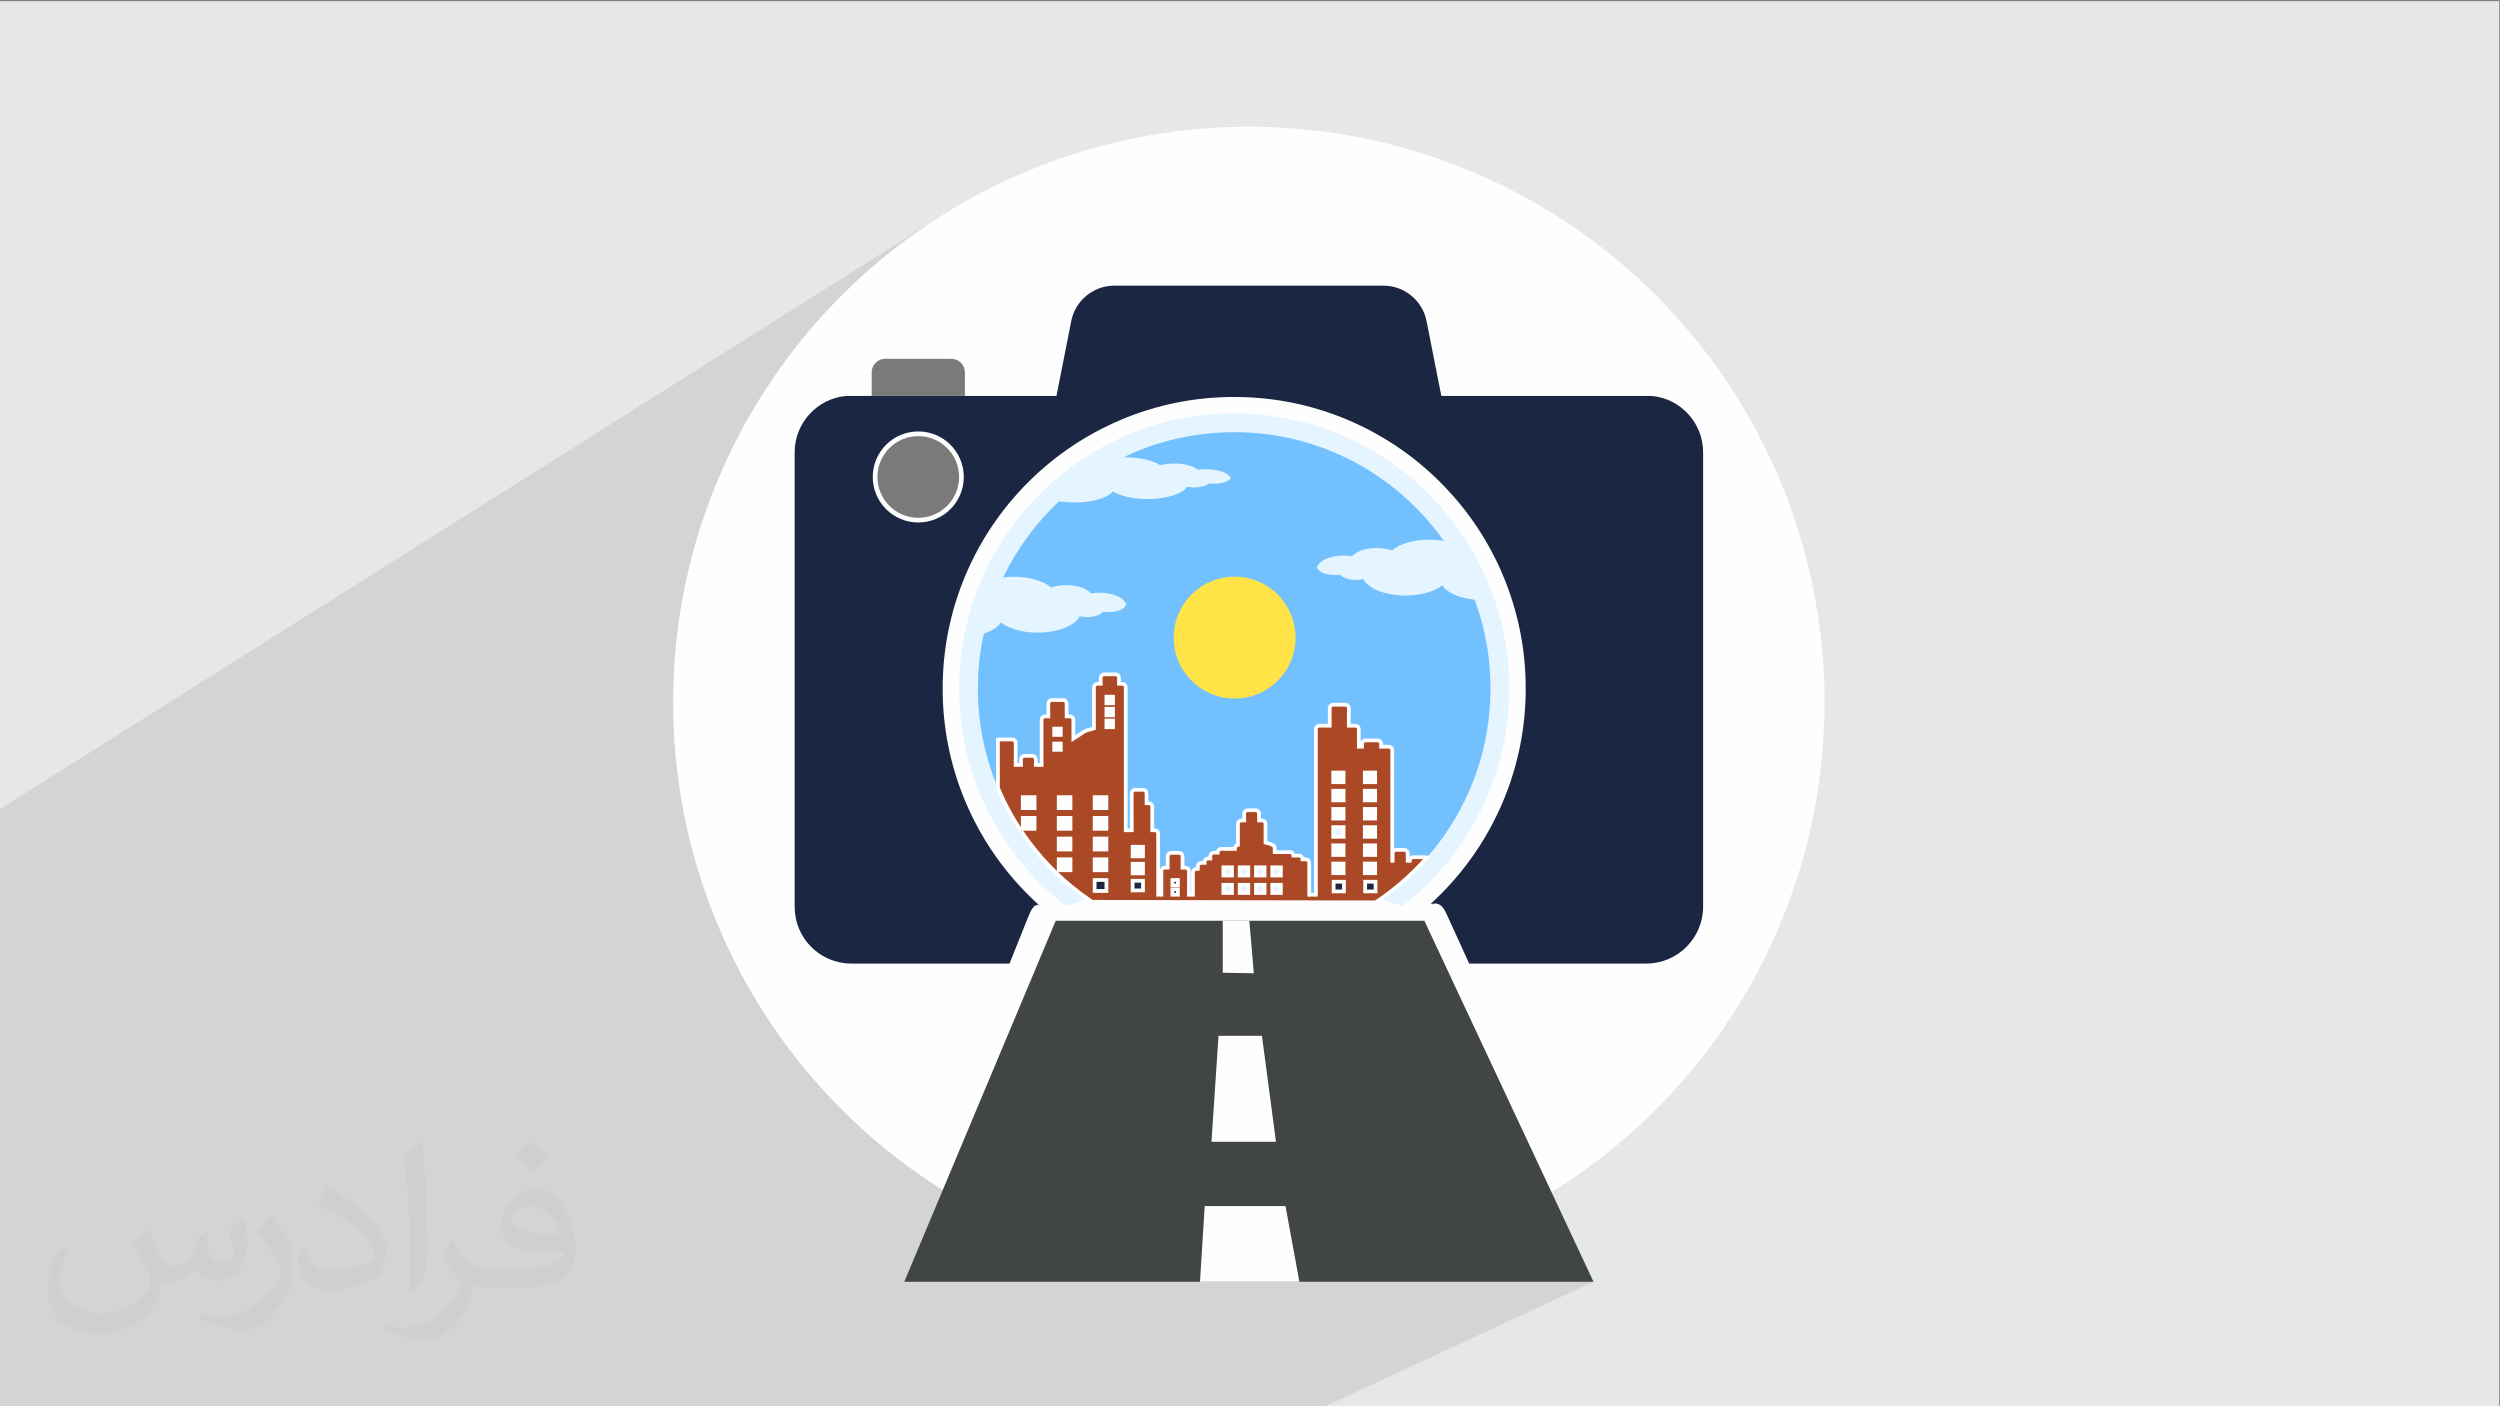
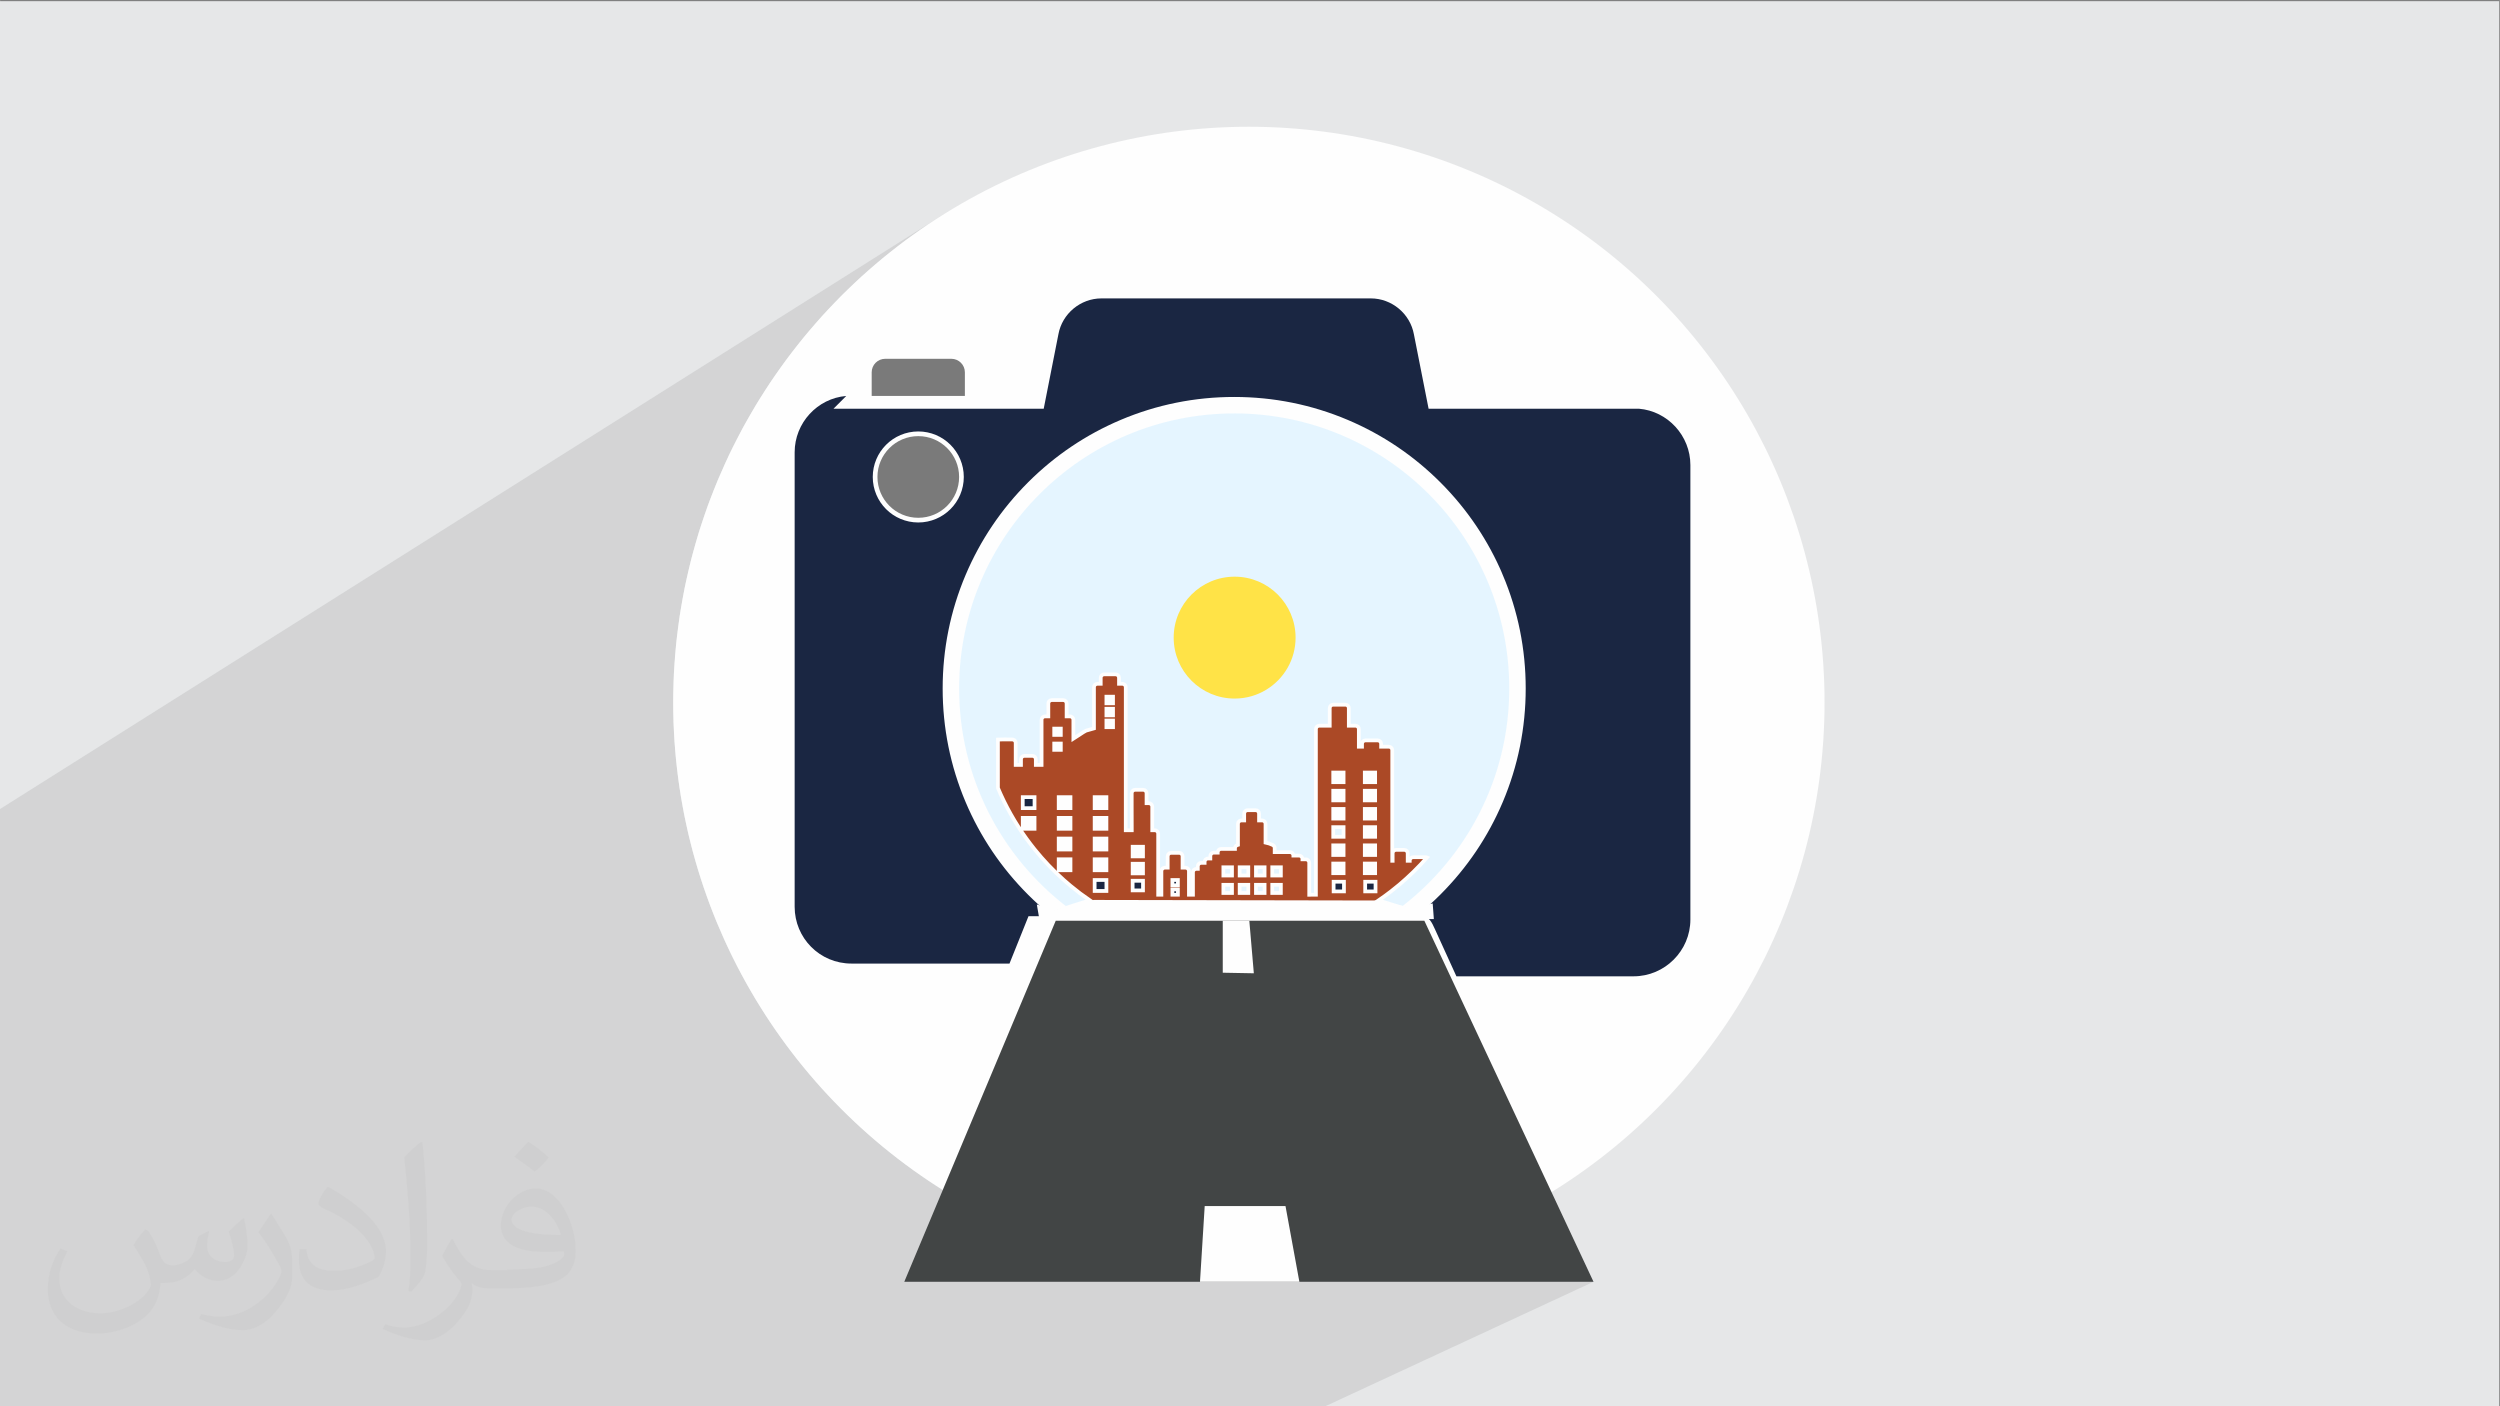
<svg xmlns="http://www.w3.org/2000/svg" xml:space="preserve" width="3.703in" height="2.083in" version="1.1" style="shape-rendering:geometricPrecision; text-rendering:geometricPrecision; image-rendering:optimizeQuality; fill-rule:evenodd; clip-rule:evenodd" viewBox="0 0 3703.33 2083.33">
  <rect x="0" y="0" width="3703.33" height="2083.33" fill="#808080" stroke="none" />
  <defs>
    <style type="text/css">
   
    .str2 {stroke:#FEFEFE;stroke-width:6.94;stroke-miterlimit:2.613}
    .str0 {stroke:#1A2642;stroke-width:3;stroke-miterlimit:10}
    .str1 {stroke:#FEFEFE;stroke-width:5.56;stroke-miterlimit:10}
    .fil15 {fill:#FEFEFE}
    .fil4 {fill:#1A2642}
    .fil5 {fill:#424545}
    .fil14 {fill:#7A7A7A}
    .fil0 {fill:#E6E7E8}
    .fil3 {fill:#FEFEFE}
    .fil13 {fill:#FEFEFE;fill-rule:nonzero}
    .fil6 {fill:#F16138;fill-rule:nonzero}
    .fil11 {fill:#5E3F5E;fill-rule:nonzero}
    .fil9 {fill:#73C0FF;fill-rule:nonzero}
    .fil12 {fill:#AB4926;fill-rule:nonzero}
    .fil8 {fill:#E5F5FF;fill-rule:nonzero}
    .fil7 {fill:#FEFEFE;fill-rule:nonzero}
    .fil10 {fill:#FFE347;fill-rule:nonzero}
    .fil2 {fill:#373435;fill-opacity:0.031}
    .fil1 {fill:#373435;fill-opacity:0.102}
   
  </style>
  </defs>
  <g id="Layer_x0020_1">
    <polygon class="fil0" points="-2.17,1.74 3702.16,1.74 3702.16,2084.93 -2.17,2084.93 " />
    <polygon class="fil1" points="767.34,2084.93 -2.17,2084.93 -2.17,1199.82 1407.78,311.25 1373.17,333.43 1339.74,357.21 1307.52,382.53 1276.57,409.33 1246.96,437.57 1218.72,467.19 1191.91,498.13 1166.6,530.35 1142.82,563.78 1120.64,598.39 1100.1,634.1 1081.27,670.87 1064.19,708.65 1048.92,747.38 1035.52,787 1024.02,827.47 1014.5,868.73 1007,910.73 1001.57,953.41 998.28,996.72 997.17,1040.61 997.64,1069.03 999.02,1097.21 1001.31,1125.15 1004.49,1152.83 1008.55,1180.23 1013.47,1207.34 1019.24,1234.15 1025.83,1260.63 1033.26,1286.79 1041.48,1312.59 1050.49,1338.03 1060.28,1363.09 1070.82,1387.77 1082.12,1412.03 1094.15,1435.87 1106.89,1459.29 1120.33,1482.24 1134.47,1504.74 1149.28,1526.76 1164.74,1548.28 1180.85,1569.3 1197.6,1589.8 1214.96,1609.76 1232.92,1629.17 1251.46,1648.01 1270.59,1666.28 1290.26,1683.95 1310.48,1701.01 1331.24,1717.45 1352.5,1733.25 1374.27,1748.41 1396.52,1762.89 1339.46,1898.89 1777.58,1898.89 1924.8,1898.89 2360.56,1898.89 1959.64,2084.93 1537.15,2084.93 1394.41,2084.93 969.63,2084.93 " />
    <path class="fil2" d="M219.69 1823.57c7,11 12,21 16,32 3,7 5,19 21,19 5,0 11,-2 17,-5 7,-3 11,-9 14,-17l6 -21 15 -8 1 1c-2,8 -3,15 -3,21 0,18 15,24 27,24 7,0 13,-3 13,-10 0,-8 -4,-23 -8,-35 7,-7 14,-14 22,-20l1 1c3,15 5,30 5,40 0,10 -4,20 -8,27 -7,14 -20,25 -36,25 -12,0 -25,-6 -34,-17l-1 0c-9,11 -22,20 -43,20l-7 0c-1,14 -4,24 -9,33 -13,25 -50,42 -85.02,42 -49,0 -73.02,-28 -73.02,-66 0,-23 8,-45 19,-60l10 4c-7,14 -12,27 -12,40 0,35 29,52 61,52 31,0 68.01,-20 75.01,-42 -3,-25 -12,-36 -26,-59 4,-8 10,-15 17,-23l1 0 0 0 0 0 0 0 4 2 0 0 0.02 -0.01 -0.01 0.01 0 0 0 0 0.02 0zm563.05 -132.01c10,6 20,14 30,23 -6,8 -12,15 -21,21 -10,-8 -20,-15 -30,-22 7,-8 14,-15 21,-22l0 0 0 0 0 0 0 0zm5 96.02c-17,0 -30,11 -30,19 0,17 33,23 73.02,23 -5,-20 -22,-42 -43,-42l0 0 -0.01 0 -0.01 0 0 0zm-37 93.01c22,0 41,-1 55,-4 16,-4 30,-12 30,-18 0,-2 0,-3 -1,-5 -9,1 -19,1 -29,1 -29,0 -52,-7 -60,-23 -2,-4 -4,-10 -4,-15 0,-16 7,-31 19,-42 10,-9 21,-14 33,-14 20,0 37,17 48,42 6,14 11,30 11,51 0,14 -4,25 -12,34 -16,15 -45,21 -90.01,21l-21 0 0 0 -5 0c-11,0 -19,-2 -25,-7l-1 0c0,3 1,5 1,8 0,10 -3,23 -10,33 -20,30 -42,43 -60,43 -19,0 -42,-7 -63,-17l4 -7c7,3 16,5 29,5 34,0 78.01,-33 84.02,-64 -1,-3 -3,-6 -7,-10 -10,-12 -16,-22 -22,-32 5,-10 10,-18 14,-25l2 0c14,29 28,46 57,46l4 0 0 0 21 0 0 0 0 0 0 0 -2 -1 0 0 0 0 0 0 -0.01 0zm-146.01 31c3,-14 3,-29 3,-43l0 -21c0,-39 -5,-96.02 -9,-133.01 7,-8 17,-17 25,-23l2 1c5,47 7,101.01 7,151.02 0,13 -1,26 -2,35 -1,12 -8,21 -22,35l-3 -1 0 0 0 0 -1 -1 0 0 0 0 0 -0.01 0 0zm-151.02 -62.02c1,18 10,33 41,33 20,0 36,-5 55,-14 3,-2 5,-3 5,-5 0,-12 -9,-27 -24,-41 -14,-13 -34,-25 -51,-32 -6,-3 -8,-5 -8,-8 0,-5 7,-17 13,-24l2 0c20,11 43,27 60,44 15,16 25,33 25,51 0,13 -4,26 -11,38 -23,11 -46,20 -70.01,20 -29,0 -48,-13 -48,-45 0,-3 0,-9 1,-16l10 0 0 0 0 0 0 0 0 -1 0 0 0 0 0.01 0 -0.01 0.01 0.01 -0.01zm-52 -52l18 29c7,11 13,22 13,41l0 24c0,19 -12,39 -32,60 -15,14 -29,19 -41,19 -19,0 -40,-6 -65,-17l3 -7c8,2 17,4 28,4 36,0 72.02,-26 88.01,-58 2,-4 3,-7 3,-9 0,-4 -2,-8 -4,-11 -9,-17 -19,-33 -30,-47 6,-9 12,-18 18,-27l2 0 0 0 0 0 0 0 -1 -1 0 0 0 0 -0.01 0 0 0.01 0 -0.01z" />
    <g id="_2701323947232">
      <circle class="fil3" cx="1850" cy="1040.6" r="852.82" />
      <polygon class="fil3" points="1260.45,628.19 2357.8,628.19 2357.8,1338.43 2125.44,1338.43 1542.38,1338.43 1260.45,1338.43 " />
-       <path class="fil4" d="M1995.53 861.52c-18.93,-19.66 -41.37,-35.1 -66.61,-44.9 -23.86,-10.53 -50.52,-16.13 -79.25,-16.13 -28.07,0 -54.69,5.62 -78.55,16.13 -25.24,9.8 -47.73,25.24 -66.61,44.9 -19.66,18.92 -35.09,41.36 -45.58,66.61 -9.84,23.83 -15.47,50.51 -15.47,78.54 0,28.74 5.62,55.42 15.47,79.25 10.48,25.27 25.91,47.69 45.58,66.62 18.89,19.65 41.37,35.08 66.61,44.89 23.86,10.53 50.49,16.13 78.55,16.13 28.72,0 55.39,-5.61 79.25,-16.13 25.24,-9.81 47.68,-25.24 66.61,-44.89 19.63,-18.93 35.09,-41.35 44.87,-66.62 10.52,-23.83 16.17,-50.51 16.17,-79.25 0,-28.03 -5.65,-54.72 -16.17,-78.54 -9.78,-25.24 -25.24,-47.69 -44.87,-66.61zm-631.18 -206.9c31.52,0 57.47,25.95 57.47,57.51 0,32.27 -25.95,57.51 -57.47,57.51 -31.56,0 -57.51,-25.24 -57.51,-57.51 0,-31.56 25.95,-57.51 57.51,-57.51zm485.33 46.27c41.36,0 81.33,8.41 117.08,23.84 37.92,15.46 70.84,37.88 99.62,65.94 28.06,28.77 50.47,61.7 65.91,99.58 15.43,35.76 23.91,75.76 23.91,116.43 0,41.37 -8.47,81.37 -23.91,117.14 -15.43,37.87 -37.83,70.81 -65.91,99.58 -28.78,28.06 -61.71,50.49 -99.62,65.91 -35.76,15.46 -75.73,23.86 -117.08,23.86 -40.71,0 -80.67,-8.4 -116.43,-23.86 -37.89,-15.42 -71.52,-37.85 -99.56,-65.91 -28.09,-28.76 -50.53,-61.7 -65.97,-99.58 -15.46,-35.77 -23.83,-75.76 -23.83,-117.14 0,-40.67 8.36,-80.66 23.83,-116.43 15.43,-37.88 37.87,-70.81 65.97,-99.58 28.04,-28.06 61.68,-50.48 99.56,-65.94 35.75,-15.42 75.73,-23.84 116.43,-23.84zm-596.14 -114.31c-42.78,3.5 -76.45,39.98 -76.45,83.46l0 673.27c0,46.31 37.16,84.15 84.15,84.15l234.12 0 28.16 -70.17c3.87,-9.63 8.5,-18.88 18.88,-18.88l583.06 0c10.39,0 14.57,9.43 18.88,18.88l31.98 70.17 262.46 0c46.27,0 84.15,-37.85 84.15,-84.15l0 -673.27c0,-43.49 -33.68,-79.96 -76.44,-83.46l-311.39 0 -21.74 -110.13c-5.61,-30.81 -32.98,-53.28 -63.86,-53.28l-399.04 0c-30.86,0 -58.19,22.45 -63.79,53.28l-21.74 110.13 -311.39 0 -0 0z" />
+       <path class="fil4" d="M1995.53 861.52c-18.93,-19.66 -41.37,-35.1 -66.61,-44.9 -23.86,-10.53 -50.52,-16.13 -79.25,-16.13 -28.07,0 -54.69,5.62 -78.55,16.13 -25.24,9.8 -47.73,25.24 -66.61,44.9 -19.66,18.92 -35.09,41.36 -45.58,66.61 -9.84,23.83 -15.47,50.51 -15.47,78.54 0,28.74 5.62,55.42 15.47,79.25 10.48,25.27 25.91,47.69 45.58,66.62 18.89,19.65 41.37,35.08 66.61,44.89 23.86,10.53 50.49,16.13 78.55,16.13 28.72,0 55.39,-5.61 79.25,-16.13 25.24,-9.81 47.68,-25.24 66.61,-44.89 19.63,-18.93 35.09,-41.35 44.87,-66.62 10.52,-23.83 16.17,-50.51 16.17,-79.25 0,-28.03 -5.65,-54.72 -16.17,-78.54 -9.78,-25.24 -25.24,-47.69 -44.87,-66.61zm-631.18 -206.9c31.52,0 57.47,25.95 57.47,57.51 0,32.27 -25.95,57.51 -57.47,57.51 -31.56,0 -57.51,-25.24 -57.51,-57.51 0,-31.56 25.95,-57.51 57.51,-57.51zm485.33 46.27c41.36,0 81.33,8.41 117.08,23.84 37.92,15.46 70.84,37.88 99.62,65.94 28.06,28.77 50.47,61.7 65.91,99.58 15.43,35.76 23.91,75.76 23.91,116.43 0,41.37 -8.47,81.37 -23.91,117.14 -15.43,37.87 -37.83,70.81 -65.91,99.58 -28.78,28.06 -61.71,50.49 -99.62,65.91 -35.76,15.46 -75.73,23.86 -117.08,23.86 -40.71,0 -80.67,-8.4 -116.43,-23.86 -37.89,-15.42 -71.52,-37.85 -99.56,-65.91 -28.09,-28.76 -50.53,-61.7 -65.97,-99.58 -15.46,-35.77 -23.83,-75.76 -23.83,-117.14 0,-40.67 8.36,-80.66 23.83,-116.43 15.43,-37.88 37.87,-70.81 65.97,-99.58 28.04,-28.06 61.68,-50.48 99.56,-65.94 35.75,-15.42 75.73,-23.84 116.43,-23.84zm-596.14 -114.31c-42.78,3.5 -76.45,39.98 -76.45,83.46l0 673.27c0,46.31 37.16,84.15 84.15,84.15l234.12 0 28.16 -70.17l583.06 0c10.39,0 14.57,9.43 18.88,18.88l31.98 70.17 262.46 0c46.27,0 84.15,-37.85 84.15,-84.15l0 -673.27c0,-43.49 -33.68,-79.96 -76.44,-83.46l-311.39 0 -21.74 -110.13c-5.61,-30.81 -32.98,-53.28 -63.86,-53.28l-399.04 0c-30.86,0 -58.19,22.45 -63.79,53.28l-21.74 110.13 -311.39 0 -0 0z" />
      <g>
        <polygon class="fil5" points="1563.87,1364.03 2109.96,1364.03 2360.57,1898.89 1924.81,1898.89 1339.46,1898.89 " />
        <polygon class="fil3" points="1784.56,1786.68 1904.25,1786.68 1924.81,1898.89 1777.58,1898.89 " />
-         <polygon class="fil3" points="1805.01,1534.46 1869.35,1534.46 1890.14,1691.49 1794.61,1691.49 " />
        <polygon class="fil3" points="1850.65,1364.03 1857.34,1441.86 1811.31,1441.01 1811.31,1364.03 " />
      </g>
      <polygon class="fil6" points="1812.21,1297.02 1824.98,1297.02 1824.98,1284.82 1812.21,1284.82 " />
      <polygon class="fil6" points="1836.34,1297.02 1849.13,1297.02 1849.13,1284.82 1836.34,1284.82 " />
-       <polygon class="fil6" points="1860.48,1297.02 1873.26,1297.02 1873.26,1284.82 1860.48,1284.82 " />
      <polygon class="fil6" points="1884.62,1297.02 1897.39,1297.02 1897.39,1284.82 1884.62,1284.82 " />
      <polygon class="fil6" points="1974.96,1239.68 1990.28,1239.68 1990.28,1225.41 1974.96,1225.41 " />
      <path class="fil7 str0" d="M1812.21 1284.82l0 12.2 12.78 0 0 -12.2 -12.78 0zm0 25.95l0 12.2 12.78 0 0 -12.2 -12.78 0zm24.13 -25.95l0 12.2 12.78 0 0 -12.2 -12.78 0zm0 25.95l0 12.2 12.78 0 0 -12.2 -12.78 0zm24.13 -25.95l0 12.2 12.78 0 0 -12.2 -12.78 0zm0 25.95l0 12.2 12.78 0 0 -12.2 -12.78 0zm24.14 -25.95l0 12.2 12.78 0 0 -12.2 -12.78 0zm0 25.95l0 12.2 12.78 0 0 -12.2 -12.78 0zm94.14 8.2c-1.07,-0.21 -2.15,-0.43 -3.22,-0.64l0 2.2 11.16 0 -7.94 -1.57zm-3.8 -93.56l0 14.27 15.32 0 0 -14.27 -15.32 0zm252.69 -374.13c-21.85,-51.61 -53.09,-97.96 -92.89,-137.76 -39.8,-39.78 -86.15,-71.04 -137.76,-92.87 -53.44,-22.61 -110.2,-34.07 -168.7,-34.07 -58.51,0 -115.27,11.46 -168.72,34.07 -51.61,21.83 -97.96,53.08 -137.76,92.87 -39.8,39.8 -71.04,86.15 -92.88,137.76 -22.61,53.45 -34.07,110.22 -34.07,168.71 0,58.5 11.46,115.26 34.07,168.71 21.84,51.61 53.08,97.96 92.88,137.76 9.95,9.95 20.32,19.37 31.07,28.24 2.03,-0.81 4.06,-1.61 6.1,-2.36 4.29,-1.56 8.57,-3.17 12.88,-4.69l6.47 -2.31c1.03,-0.36 2.06,-0.74 3.08,-1.1 1.14,-0.4 2.27,-0.79 3.41,-1.15l8.93 -2.84 4.15 -1.31c2.19,-0.7 4.36,-1.39 6.56,-2.07 2.19,-0.66 4.37,-1.37 6.58,-1.96 1.14,-0.33 2.29,-0.66 3.43,-0.99 -9.93,-6.78 -19.52,-14.03 -28.75,-21.69 -3.37,-2.8 -6.69,-5.65 -9.94,-8.56 -15.65,-13.94 -30.14,-29.16 -43.3,-45.49 -4.18,-5.19 -8.22,-10.48 -12.13,-15.89 -16.76,-23.16 -30.96,-48.29 -42.19,-74.97l0 -71.73 10.14 -0.2 0 0.09 11.08 0c0.56,0 1.08,0.09 1.58,0.25 2.03,0.67 3.49,2.56 3.49,4.82l0 32.57 7.85 0 0 -8.31c0,-2.8 2.27,-5.07 5.06,-5.07l11.84 0c2.81,0 5.08,2.28 5.08,5.07l0 8.31 8.52 0 0 -66.8c0,-2.81 2.26,-5.07 5.07,-5.07l4.94 0 0 -19.08c0,-2.8 2.28,-5.07 5.07,-5.07l16.95 0c2.81,0 5.06,2.27 5.06,5.07l0 19.08 4.95 0c2.8,0 5.07,2.27 5.07,5.07l0 27.98c2.36,-1.46 5.41,-3.49 7.73,-5.04 5.57,-3.71 9.1,-6.02 11.15,-6.93 0.51,-0.23 1.04,-0.36 1.56,-0.42 1.57,-0.5 3.38,-0.98 5.32,-1.5 1.35,-0.35 3.24,-0.86 4.75,-1.33l0 -61.01c0,-2.8 2.27,-5.07 5.07,-5.07l4.94 0 0 -8.94c0,-2.8 2.27,-5.07 5.07,-5.07l16.95 0c2.79,0 5.06,2.27 5.06,5.07l0 8.94 4.94 0c2.8,0 5.07,2.28 5.07,5.07l0 184.61c0,0.14 0,0.27 -0.01,0.4l0 26.87 8.92 0 -0.1 -35 0 -19.87c0,-2.8 2.27,-5.07 5.07,-5.07l11.86 0c2.81,0 5.07,2.28 5.07,5.07l0 14.79 3.34 0c2.81,0 5.07,2.26 5.07,5.06l0 35.02 3.74 0c2.8,0 5.07,2.26 5.07,5.06l0 90.41 4.77 0 0 -34.94c0,-2.81 2.28,-5.07 5.08,-5.07l4.26 0 0 -16.94c0,-2.8 2.28,-5.07 5.07,-5.07l11.85 0c2.8,0 5.07,2.28 5.07,5.07l0 16.94 4.4 0c2.8,0 5.07,2.26 5.07,5.07l0 34.94 5.97 0 0 -33.2c0,-2.8 2.27,-5.07 5.07,-5.07l2.13 0 0 -3.83c0,-2.8 2.27,-5.07 5.06,-5.07l5 0 0 -1.35c0,-2.81 2.27,-5.08 5.07,-5.08l3.43 0 0 -3.63c0,-2.8 2.27,-5.06 5.07,-5.06l5.84 0 0 -0.46c0,-2.8 2.28,-5.08 5.07,-5.08l20.5 0 0 -0.85c0,-2.14 1.34,-4.06 3.37,-4.78 0.03,-0.01 0.4,-0.15 1.06,-0.35l0 -31.16c0,-2.8 2.27,-5.06 5.06,-5.06l4.16 0 0 -10.1c0,-2.81 2.28,-5.08 5.07,-5.08l11.85 0c2.8,0 5.07,2.27 5.07,5.08l0 10.1 4.54 0c2.8,0 5.07,2.27 5.07,5.06l0 27.7c3.93,0.81 7.55,2.05 10.79,3.69 1.7,0.86 2.78,2.62 2.78,4.53l0 5.99 22.63 0c2.8,0 5.07,2.28 5.07,5.06l0 0.06 8.36 0c2.81,0 5.07,2.28 5.07,5.07l0 0.45 4.97 0c2.81,0 5.07,2.28 5.07,5.07l0 47.45 9.9 -0.07 0 -245.33c0,-2.81 2.27,-5.07 5.06,-5.07l15.43 0 0 -26.05c0,-2.8 2.27,-5.06 5.06,-5.06l18.15 0c2.81,0 5.07,2.26 5.07,5.06l0 26.05 9.78 0c2.8,0 5.07,2.27 5.07,5.07l0 26.05 4.71 0 0 -4.27c0,-2.8 2.27,-5.07 5.06,-5.07l18.17 0c2.79,0 5.06,2.28 5.06,5.07l0 4.27 11.43 0c2.8,0 5.06,2.27 5.06,5.07l0 163.94 0.6 0 0 -11.1c0,-2.81 2.28,-5.07 5.07,-5.07l12.13 0c2.81,0 5.08,2.27 5.08,5.07l0 11.1 3.04 0 0 -0.23c0,-2.8 2.27,-5.07 5.07,-5.07l18.46 0c0.74,0 1.43,0.15 2.06,0.43 -12.7,14.48 -26.48,27.98 -41.21,40.38 -3.98,3.35 -8.04,6.62 -12.15,9.8 -6.05,4.68 -12.24,9.18 -18.57,13.5 1.19,0.33 2.38,0.66 3.56,1 4.4,1.23 8.77,2.65 13.13,4.03l3.76 1.19 9.31 2.96c1.09,0.37 2.19,0.75 3.29,1.13 7.55,2.62 15.06,5.35 22.54,8.1 2.02,0.73 4.03,1.53 6.03,2.33 10.79,-8.91 21.19,-18.35 31.17,-28.33 39.8,-39.8 71.04,-86.15 92.89,-137.76 22.59,-53.45 34.05,-110.22 34.05,-168.71 0,-58.5 -11.46,-115.26 -34.05,-168.71z" />
      <path class="fil8" d="M1812.21 1284.82l0 12.2 12.78 0 0 -12.2 -12.78 0zm0 25.95l0 12.2 12.78 0 0 -12.2 -12.78 0zm24.13 -25.95l0 12.2 12.78 0 0 -12.2 -12.78 0zm0 25.95l0 12.2 12.78 0 0 -12.2 -12.78 0zm24.13 -25.95l0 12.2 12.78 0 0 -12.2 -12.78 0zm0 25.95l0 12.2 12.78 0 0 -12.2 -12.78 0zm24.14 -25.95l0 12.2 12.78 0 0 -12.2 -12.78 0zm0 25.95l0 12.2 12.78 0 0 -12.2 -12.78 0zm94.14 8.2c-1.07,-0.21 -2.15,-0.43 -3.22,-0.64l0 2.2 11.16 0 -7.94 -1.57zm-3.8 -93.56l0 14.27 15.32 0 0 -14.27 -15.32 0zm-146.66 -612.93c-225.07,0 -407.52,182.45 -407.52,407.51 0,132.27 63.02,249.81 160.65,324.26 1.14,-0.4 2.27,-0.79 3.41,-1.15l8.93 -2.84 4.15 -1.31c2.19,-0.7 4.36,-1.39 6.56,-2.07 2.19,-0.66 4.37,-1.37 6.58,-1.96 1.14,-0.33 2.29,-0.66 3.43,-0.99 -9.93,-6.78 -19.52,-14.03 -28.75,-21.69 -3.37,-2.8 -6.69,-5.65 -9.94,-8.56 -15.65,-13.94 -30.14,-29.16 -43.3,-45.49 -4.18,-5.19 -8.22,-10.48 -12.13,-15.89 -16.76,-23.16 -30.96,-48.29 -42.19,-74.97l0 -71.73 10.14 -0.2 0 0.09 11.08 0c0.56,0 1.08,0.09 1.58,0.25 2.03,0.67 3.49,2.56 3.49,4.82l0 32.57 7.85 0 0 -8.31c0,-2.8 2.27,-5.07 5.06,-5.07l11.84 0c2.81,0 5.08,2.28 5.08,5.07l0 8.31 8.52 0 0 -66.8c0,-2.81 2.26,-5.07 5.07,-5.07l4.94 0 0 -19.08c0,-2.8 2.28,-5.07 5.07,-5.07l16.95 0c2.81,0 5.06,2.27 5.06,5.07l0 19.08 4.95 0c2.8,0 5.07,2.27 5.07,5.07l0 27.98c2.36,-1.46 5.41,-3.49 7.73,-5.04 5.57,-3.71 9.1,-6.02 11.15,-6.93 0.51,-0.23 1.04,-0.36 1.56,-0.42 1.57,-0.5 3.38,-0.98 5.32,-1.5 1.35,-0.35 3.24,-0.86 4.75,-1.33l0 -61.01c0,-2.8 2.27,-5.07 5.07,-5.07l4.94 0 0 -8.94c0,-2.8 2.27,-5.07 5.07,-5.07l16.95 0c2.79,0 5.06,2.27 5.06,5.07l0 8.94 4.94 0c2.8,0 5.07,2.28 5.07,5.07l0 184.61c0,0.14 0,0.27 -0.01,0.4l0 26.87 8.92 0 -0.1 -35 0 -19.87c0,-2.8 2.27,-5.07 5.07,-5.07l11.86 0c2.81,0 5.07,2.28 5.07,5.07l0 14.79 3.34 0c2.81,0 5.07,2.26 5.07,5.06l0 35.02 3.74 0c2.8,0 5.07,2.26 5.07,5.06l0 90.41 4.77 0 0 -34.94c0,-2.81 2.28,-5.07 5.08,-5.07l4.26 0 0 -16.94c0,-2.8 2.28,-5.07 5.07,-5.07l11.85 0c2.8,0 5.07,2.28 5.07,5.07l0 16.94 4.4 0c2.8,0 5.07,2.26 5.07,5.07l0 34.94 5.97 0 0 -33.2c0,-2.8 2.27,-5.07 5.07,-5.07l2.13 0 0 -3.83c0,-2.8 2.27,-5.07 5.06,-5.07l5 0 0 -1.35c0,-2.81 2.27,-5.08 5.07,-5.08l3.43 0 0 -3.63c0,-2.8 2.27,-5.06 5.07,-5.06l5.84 0 0 -0.46c0,-2.8 2.28,-5.08 5.07,-5.08l20.5 0 0 -0.85c0,-2.14 1.34,-4.06 3.37,-4.78 0.03,-0.01 0.4,-0.15 1.06,-0.35l0 -31.16c0,-2.8 2.27,-5.06 5.06,-5.06l4.16 0 0 -10.1c0,-2.81 2.28,-5.08 5.07,-5.08l11.85 0c2.8,0 5.07,2.27 5.07,5.08l0 10.1 4.54 0c2.8,0 5.07,2.27 5.07,5.06l0 27.7c3.93,0.81 7.55,2.05 10.79,3.69 1.7,0.86 2.78,2.62 2.78,4.53l0 5.99 22.63 0c2.8,0 5.07,2.28 5.07,5.06l0 0.06 8.36 0c2.81,0 5.07,2.28 5.07,5.07l0 0.45 4.97 0c2.81,0 5.07,2.28 5.07,5.07l0 47.45 9.9 -0.07 0 -245.33c0,-2.81 2.27,-5.07 5.06,-5.07l15.43 0 0 -26.05c0,-2.8 2.27,-5.06 5.06,-5.06l18.15 0c2.81,0 5.07,2.26 5.07,5.06l0 26.05 9.78 0c2.8,0 5.07,2.27 5.07,5.07l0 26.05 4.71 0 0 -4.27c0,-2.8 2.27,-5.07 5.06,-5.07l18.17 0c2.79,0 5.06,2.28 5.06,5.07l0 4.27 11.43 0c2.8,0 5.06,2.27 5.06,5.07l0 163.94 0.6 0 0 -11.1c0,-2.81 2.28,-5.07 5.07,-5.07l12.13 0c2.81,0 5.08,2.27 5.08,5.07l0 11.1 3.04 0 0 -0.23c0,-2.8 2.27,-5.07 5.07,-5.07l18.46 0c0.74,0 1.43,0.15 2.06,0.43 -12.7,14.48 -26.48,27.98 -41.21,40.38 -3.98,3.35 -8.04,6.62 -12.15,9.8 -6.05,4.68 -12.24,9.18 -18.57,13.5 1.19,0.33 2.38,0.66 3.56,1 4.4,1.23 8.77,2.65 13.13,4.03l3.76 1.19 9.31 2.96c1.09,0.37 2.19,0.75 3.29,1.13 97.72,-74.44 160.78,-192.04 160.78,-324.36 0,-225.06 -182.44,-407.51 -407.5,-407.51z" />
-       <path class="fil9" d="M2184.64 888.42c-22.57,-2.22 -41.05,-10.42 -48.36,-21.15 -11.92,9.46 -33.44,15.59 -57.76,14.95 -28.46,-0.74 -52.23,-10.9 -58.87,-24.31 -3.34,0.78 -7.06,1.22 -10.98,1.22 -10.76,0 -19.97,-3.3 -23.77,-7.99 -2.59,0.44 -5.37,0.67 -8.27,0.67 -11.57,0 -21.35,-3.83 -24.55,-9.09l-1.11 0c0,-0.7 0.09,-1.39 0.23,-2.09 -0.14,-0.53 -0.23,-1.07 -0.23,-1.62l0.72 0c3.48,-9.07 19.43,-15.93 38.63,-15.93 4.43,0 8.69,0.36 12.67,1.04 5.86,-7.19 19.98,-12.26 36.46,-12.26 8.35,0 16.1,1.3 22.48,3.5 11.65,-9.96 33.8,-16.51 58.89,-15.86 6.26,0.17 12.3,0.8 17.97,1.8 -68.74,-97.43 -182.2,-161.06 -310.5,-161.06 -58.82,0 -114.52,13.37 -164.21,37.24 23.27,-0.38 43.77,4.49 54.6,11.87 5.99,-1.65 13.27,-2.63 21.12,-2.63 15.5,0 28.77,3.79 34.27,9.17 3.75,-0.5 7.73,-0.78 11.91,-0.78 18.04,0 33.04,5.14 36.3,11.91l0.68 0c0,0.41 -0.08,0.81 -0.21,1.21 0.14,0.51 0.21,1.04 0.21,1.57l-1.04 0c-3,3.93 -12.19,6.8 -23.07,6.8 -2.72,0 -5.34,-0.19 -7.78,-0.51 -3.57,3.51 -12.23,5.98 -22.35,5.98 -3.69,0 -7.17,-0.33 -10.3,-0.92 -6.25,10.03 -28.59,17.62 -55.34,18.17 -22.85,0.48 -43.08,-4.11 -54.27,-11.19 -7.77,9.07 -28.93,15.72 -53.89,16.23 -9.24,0.19 -18.06,-0.44 -26.03,-1.74 -34.18,31.97 -62.43,70.18 -82.96,112.81 3.99,-0.52 8.12,-0.83 12.36,-0.94 25.09,-0.66 47.25,5.89 58.89,15.85 6.38,-2.2 14.13,-3.51 22.48,-3.51 16.49,0 30.61,5.07 36.46,12.26 3.98,-0.68 8.23,-1.04 12.67,-1.04 19.2,0 35.15,6.87 38.63,15.93l0.72 0c0,0.56 -0.09,1.09 -0.23,1.63 0.15,0.69 0.23,1.39 0.23,2.08l-1.1 0c-3.19,5.26 -12.98,9.09 -24.55,9.09 -2.9,0 -5.68,-0.24 -8.27,-0.67 -3.8,4.69 -13.02,7.99 -23.77,7.99 -3.93,0 -7.64,-0.44 -10.98,-1.22 -6.65,13.41 -30.42,23.57 -58.87,24.31 -24.32,0.64 -45.85,-5.5 -57.76,-14.96 -4.65,6.81 -13.78,12.61 -25.6,16.5 -5.71,26.18 -8.72,53.38 -8.72,81.27 0,52.24 10.54,102.02 29.63,147.31l0 -71.73 10.14 -0.2 0 0.09 11.08 0c0.56,0 1.08,0.09 1.58,0.25 2.03,0.67 3.49,2.56 3.49,4.82l0 32.57 7.85 0 0 -8.31c0,-2.8 2.27,-5.07 5.06,-5.07l11.84 0c2.81,0 5.08,2.28 5.08,5.07l0 8.31 8.52 0 0 -66.8c0,-2.81 2.26,-5.07 5.07,-5.07l4.94 0 0 -19.08c0,-2.8 2.28,-5.07 5.07,-5.07l16.95 0c2.81,0 5.06,2.27 5.06,5.07l0 19.08 4.95 0c2.8,0 5.07,2.27 5.07,5.07l0 27.98c2.36,-1.46 5.41,-3.49 7.73,-5.04 5.57,-3.71 9.1,-6.02 11.15,-6.93 0.51,-0.23 1.04,-0.36 1.56,-0.42 1.57,-0.5 3.38,-0.98 5.32,-1.5 1.35,-0.35 3.24,-0.86 4.75,-1.33l0 -61.01c0,-2.8 2.27,-5.07 5.07,-5.07l4.94 0 0 -8.94c0,-2.8 2.27,-5.07 5.07,-5.07l16.95 0c2.79,0 5.06,2.27 5.06,5.07l0 8.94 4.94 0c2.8,0 5.07,2.28 5.07,5.07l0 184.61c0,0.14 0,0.27 -0.01,0.4l0 26.87 8.92 0 -0.1 -35 0 -19.87c0,-2.8 2.27,-5.07 5.07,-5.07l11.86 0c2.81,0 5.07,2.28 5.07,5.07l0 14.79 3.34 0c2.81,0 5.07,2.26 5.07,5.06l0 35.02 3.74 0c2.8,0 5.07,2.26 5.07,5.06l0 90.41 4.77 0 0 -34.94c0,-2.81 2.28,-5.07 5.08,-5.07l4.26 0 0 -16.94c0,-2.8 2.28,-5.07 5.07,-5.07l11.85 0c2.8,0 5.07,2.28 5.07,5.07l0 16.94 4.4 0c2.8,0 5.07,2.26 5.07,5.07l0 34.94 5.97 0 0 -33.2c0,-2.8 2.27,-5.07 5.07,-5.07l2.13 0 0 -3.83c0,-2.8 2.27,-5.07 5.06,-5.07l5 0 0 -1.35c0,-2.81 2.27,-5.08 5.07,-5.08l3.43 0 0 -3.63c0,-2.8 2.27,-5.06 5.07,-5.06l5.84 0 0 -0.46c0,-2.8 2.28,-5.08 5.07,-5.08l20.5 0 0 -0.85c0,-2.14 1.34,-4.06 3.37,-4.78 0.03,-0.01 0.4,-0.15 1.06,-0.35l0 -31.16c0,-2.8 2.27,-5.06 5.06,-5.06l4.16 0 0 -10.1c0,-2.81 2.28,-5.08 5.07,-5.08l11.85 0c2.8,0 5.07,2.27 5.07,5.08l0 10.1 4.54 0c2.8,0 5.07,2.27 5.07,5.06l0 27.7c3.93,0.81 7.55,2.05 10.79,3.69 1.7,0.86 2.78,2.62 2.78,4.53l0 5.99 22.63 0c2.8,0 5.07,2.28 5.07,5.06l0 0.06 8.36 0c2.81,0 5.07,2.28 5.07,5.07l0 0.45 4.97 0c2.81,0 5.07,2.28 5.07,5.07l0 47.45 9.9 -0.07 0 -245.33c0,-2.81 2.27,-5.07 5.06,-5.07l15.43 0 0 -26.05c0,-2.8 2.27,-5.06 5.06,-5.06l18.15 0c2.81,0 5.07,2.26 5.07,5.06l0 26.05 9.78 0c2.8,0 5.07,2.27 5.07,5.07l0 26.05 4.71 0 0 -4.27c0,-2.8 2.27,-5.07 5.06,-5.07l18.17 0c2.79,0 5.06,2.28 5.06,5.07l0 4.27 11.43 0c2.8,0 5.06,2.27 5.06,5.07l0 163.94 0.6 0 0 -11.1c0,-2.81 2.28,-5.07 5.07,-5.07l12.13 0c2.81,0 5.08,2.27 5.08,5.07l0 11.1 3.04 0 0 -0.23c0,-2.8 2.27,-5.07 5.07,-5.07l18.46 0c0.74,0 1.43,0.15 2.06,0.43 3.81,-4.34 7.52,-8.77 11.12,-13.28 2.13,-2.66 4.22,-5.33 6.27,-8.05 48.19,-63.66 76.78,-143 76.78,-229 0,-46.27 -8.28,-90.6 -23.43,-131.61z" />
      <path class="fil10" d="M1919.19 944.6c0,8.05 -1.06,15.87 -3.04,23.3 -8.13,30.51 -31.85,54.67 -62.11,63.43 -7.97,2.31 -16.41,3.55 -25.15,3.55 -49.86,0 -90.29,-40.41 -90.29,-90.28 0,-49.88 40.43,-90.29 90.29,-90.29 49.87,0 90.29,40.41 90.29,90.29z" />
      <path class="fil11" d="M2037.62 1320.54l-15.31 0 0 -14.28 15.31 0 0 14.28zm-15.89 -41.22l15.32 0 0 14.27 -15.32 0 0 -14.27zm0 -26.96l15.32 0 0 14.27 -15.32 0 0 -14.27zm0 -26.96l15.32 0 0 14.27 -15.32 0 0 -14.27zm0 -26.96l15.32 0 0 14.28 -15.32 0 0 -14.28zm0 -26.96l15.32 0 0 14.27 -15.32 0 0 -14.27zm0 -26.96l15.32 0 0 14.26 -15.32 0 0 -14.26zm-30.87 176l-15.32 0 0 -14.28 15.32 0 0 14.28zm-15.89 -41.22l15.32 0 0 14.27 -15.32 0 0 -14.27zm0 -120.52l0 -14.26 15.32 0 0 14.26 -15.32 0zm0 26.96l0 -14.27 15.32 0 0 14.27 -15.32 0zm0 26.96l0 -14.28 15.32 0 0 14.28 -15.32 0zm15.32 39.64l0 14.27 -15.32 0 0 -14.27 15.32 0zm-15.32 -12.69l0 -14.27 15.32 0 0 14.27 -15.32 0zm-77.57 57.35l-12.78 0 0 -12.2 12.78 0 0 12.2zm0 25.95l-12.78 0 0 -12.2 12.78 0 0 12.2zm-24.13 -25.95l-12.78 0 0 -12.2 12.78 0 0 12.2zm0 25.95l-12.78 0 0 -12.2 12.78 0 0 12.2zm-24.13 -25.95l-12.78 0 0 -12.2 12.78 0 0 12.2zm0 25.95l-12.78 0 0 -12.2 12.78 0 0 12.2zm-24.14 -25.95l-12.78 0 0 -12.2 12.78 0 0 12.2zm0 25.95l-12.78 0 0 -12.2 12.78 0 0 12.2zm-80.15 -11.5l-8.15 0 0 -7.76 8.15 0 0 7.76zm0 14.04l-8.15 0 0 -7.78 8.15 0 0 7.78zm-51.7 -56.83l-15.32 0 0 -14.27 15.32 0 0 14.27zm0 25.21l-15.32 0 0 -14.28 15.32 0 0 14.28zm0 25.2l-15.32 0 0 -14.26 15.32 0 0 14.26zm-44.39 -277.12l-9.79 0 0 -9.9 9.79 0 0 9.9zm0 17.87l-9.79 0 0 -9.9 9.79 0 0 9.9zm0 17.52l-9.79 0 0 -9.9 9.79 0 0 9.9zm-9.79 119.83l-17.44 0 0 -16.24 17.44 0 0 16.24zm0 30.69l-17.44 0 0 -16.24 17.44 0 0 16.24zm0 30.69l-17.44 0 0 -16.25 17.44 0 0 16.25zm0 30.69l-17.44 0 0 -16.25 17.44 0 0 16.25zm0 30.69l-17.44 0 0 -16.25 17.44 0 0 16.25zm-53.24 -122.75l-17.44 0 0 -16.24 17.44 0 0 16.24zm0 30.69l-17.44 0 0 -16.24 17.44 0 0 16.24zm0 30.69l-17.44 0 0 -16.25 17.44 0 0 16.25zm0 30.69l-17.44 0 0 -16.25 17.44 0 0 16.25zm-24.1 -187.68l9.79 0 0 9.33 -9.79 0 0 -9.33zm0 -22.11l9.79 0 0 9.33 -9.79 0 0 -9.33zm-29.15 117.73l-17.44 0 0 -16.24 17.44 0 0 16.24zm0 30.69l-17.44 0 0 -16.24 17.44 0 0 16.24zm542.56 116.48c-1.09,-0.38 -2.19,-0.76 -3.29,-1.13l-9.31 -2.96 -3.76 -1.19c-4.36,-1.38 -8.73,-2.8 -13.13,-4.03 -1.19,-0.34 -2.38,-0.67 -3.56,-1 6.33,-4.32 12.52,-8.82 18.57,-13.5 4.12,-3.19 8.17,-6.46 12.15,-9.8 14.74,-12.41 28.52,-25.91 41.21,-40.38 -0.63,-0.28 -1.32,-0.43 -2.06,-0.43l-18.46 0c-2.8,0 -5.07,2.27 -5.07,5.07l0 0.23 -3.04 0 0 -11.1c0,-2.81 -2.28,-5.07 -5.08,-5.07l-12.13 0c-2.8,0 -5.07,2.27 -5.07,5.07l0 11.1 -0.6 0 0 -163.94c0,-2.8 -2.27,-5.07 -5.06,-5.07l-11.43 0 0 -4.27c0,-2.8 -2.27,-5.07 -5.06,-5.07l-18.17 0c-2.8,0 -5.06,2.28 -5.06,5.07l0 4.27 -4.71 0 0 -26.05c0,-2.81 -2.27,-5.07 -5.07,-5.07l-9.78 0 0 -26.05c0,-2.8 -2.27,-5.06 -5.07,-5.06l-18.15 0c-2.8,0 -5.06,2.26 -5.06,5.06l0 26.05 -15.43 0c-2.79,0 -5.06,2.27 -5.06,5.07l0 245.33 -9.9 0.07 0 -47.45c0,-2.8 -2.26,-5.07 -5.07,-5.07l-4.97 0 0 -0.45c0,-2.8 -2.26,-5.07 -5.07,-5.07l-8.36 0 0 -0.06c0,-2.79 -2.28,-5.06 -5.07,-5.06l-22.63 0 0 -5.99c0,-1.91 -1.07,-3.67 -2.78,-4.53 -3.24,-1.65 -6.86,-2.88 -10.79,-3.69l0 -27.7c0,-2.8 -2.28,-5.06 -5.07,-5.06l-4.54 0 0 -10.1c0,-2.81 -2.27,-5.08 -5.07,-5.08l-11.85 0c-2.8,0 -5.07,2.27 -5.07,5.08l0 10.1 -4.16 0c-2.79,0 -5.06,2.27 -5.06,5.06l0 31.16c-0.65,0.2 -1.03,0.34 -1.06,0.35 -2.03,0.72 -3.37,2.64 -3.37,4.78l0 0.85 -20.5 0c-2.8,0 -5.07,2.28 -5.07,5.08l0 0.46 -5.84 0c-2.8,0 -5.07,2.27 -5.07,5.06l0 3.63 -3.43 0c-2.8,0 -5.07,2.28 -5.07,5.08l0 1.35 -5 0c-2.8,0 -5.06,2.27 -5.06,5.07l0 3.83 -2.13 0c-2.8,0 -5.07,2.28 -5.07,5.07l0 33.2 -5.97 0 0 -34.94c0,-2.81 -2.27,-5.07 -5.07,-5.07l-4.4 0 0 -16.94c0,-2.8 -2.27,-5.07 -5.07,-5.07l-11.85 0c-2.8,0 -5.07,2.28 -5.07,5.07l0 16.94 -4.26 0c-2.8,0 -5.08,2.26 -5.08,5.07l0 34.94 -4.77 0 0 -90.41c0,-2.81 -2.27,-5.06 -5.07,-5.06l-3.74 0 0 -35.02c0,-2.8 -2.26,-5.06 -5.07,-5.06l-3.34 0 0 -14.79c0,-2.8 -2.27,-5.07 -5.07,-5.07l-11.86 0c-2.8,0 -5.07,2.28 -5.07,5.07l0 19.87 0.1 35 -8.92 0 0 -26.87c0.01,-0.13 0.01,-0.26 0.01,-0.4l0 -184.61c0,-2.8 -2.27,-5.07 -5.07,-5.07l-4.94 0 0 -8.94c0,-2.8 -2.27,-5.07 -5.06,-5.07l-16.95 0c-2.8,0 -5.07,2.27 -5.07,5.07l0 8.94 -4.94 0c-2.8,0 -5.07,2.28 -5.07,5.07l0 61.01c-1.51,0.47 -3.4,0.98 -4.75,1.33 -1.94,0.52 -3.76,1 -5.32,1.5 -0.52,0.06 -1.04,0.19 -1.56,0.42 -2.06,0.91 -5.58,3.21 -11.15,6.93 -2.32,1.55 -5.37,3.57 -7.73,5.04l0 -27.98c0,-2.81 -2.28,-5.07 -5.07,-5.07l-4.95 0 0 -19.08c0,-2.8 -2.26,-5.07 -5.06,-5.07l-16.95 0c-2.79,0 -5.07,2.27 -5.07,5.07l0 19.08 -4.94 0c-2.81,0 -5.07,2.27 -5.07,5.07l0 66.8 -8.52 0 0 -8.31c0,-2.8 -2.27,-5.07 -5.08,-5.07l-11.84 0c-2.8,0 -5.06,2.28 -5.06,5.07l0 8.31 -7.85 0 0 -32.57c0,-2.26 -1.46,-4.16 -3.49,-4.82 -0.5,-0.16 -1.03,-0.25 -1.58,-0.25l-11.08 0 0 -0.09 -10.14 0.2 0 71.73c11.23,26.68 25.43,51.81 42.19,74.97 3.91,5.41 7.95,10.7 12.13,15.89 13.16,16.33 27.65,31.55 43.3,45.49 3.26,2.91 6.57,5.76 9.94,8.56 9.23,7.66 18.82,14.91 28.75,21.69 -1.14,0.33 -2.29,0.66 -3.43,0.99 -2.21,0.59 -4.39,1.3 -6.58,1.96 -2.2,0.68 -4.37,1.37 -6.56,2.07l-4.15 1.31 -8.93 2.84c-1.14,0.36 -2.27,0.75 -3.41,1.15 -1.03,0.36 -2.06,0.74 -3.08,1.1l-6.47 2.31c-4.3,1.52 -8.59,3.12 -12.88,4.69 -2.04,0.75 -4.07,1.55 -6.1,2.36 -0.06,0.03 -0.14,0.06 -0.2,0.09l210.48 0c21.68,-1.3 43.4,-1.94 65.13,-1.92 21.67,-0.02 43.34,0.62 64.98,1.92l210.31 0c-2,-0.81 -4.01,-1.6 -6.03,-2.33 -7.48,-2.75 -14.99,-5.48 -22.54,-8.1z" />
      <path class="fil12 str1" d="M2037.62 1320.54l-15.31 0 0 -14.28 15.31 0 0 14.28zm-15.89 -41.22l15.32 0 0 14.27 -15.32 0 0 -14.27zm0 -26.96l15.32 0 0 14.27 -15.32 0 0 -14.27zm0 -26.96l15.32 0 0 14.27 -15.32 0 0 -14.27zm0 -26.96l15.32 0 0 14.28 -15.32 0 0 -14.28zm0 -26.96l15.32 0 0 14.27 -15.32 0 0 -14.27zm0 -26.96l15.32 0 0 14.26 -15.32 0 0 -14.26zm-30.87 176l-15.32 0 0 -14.28 15.32 0 0 14.28zm-15.89 -41.22l15.32 0 0 14.27 -15.32 0 0 -14.27zm0 -120.52l0 -14.26 15.32 0 0 14.26 -15.32 0zm0 26.96l0 -14.27 15.32 0 0 14.27 -15.32 0zm0 26.96l0 -14.28 15.32 0 0 14.28 -15.32 0zm15.32 39.64l0 14.27 -15.32 0 0 -14.27 15.32 0zm-15.32 -12.69l0 -14.27 15.32 0 0 14.27 -15.32 0zm-77.57 57.35l-12.78 0 0 -12.2 12.78 0 0 12.2zm0 25.95l-12.78 0 0 -12.2 12.78 0 0 12.2zm-24.13 -25.95l-12.78 0 0 -12.2 12.78 0 0 12.2zm0 25.95l-12.78 0 0 -12.2 12.78 0 0 12.2zm-24.13 -25.95l-12.78 0 0 -12.2 12.78 0 0 12.2zm0 25.95l-12.78 0 0 -12.2 12.78 0 0 12.2zm-24.14 -25.95l-12.78 0 0 -12.2 12.78 0 0 12.2zm0 25.95l-12.78 0 0 -12.2 12.78 0 0 12.2zm-80.15 -11.5l-8.15 0 0 -7.76 8.15 0 0 7.76zm0 14.04l-8.15 0 0 -7.78 8.15 0 0 7.78zm-51.7 -56.83l-15.32 0 0 -14.27 15.32 0 0 14.27zm0 25.21l-15.32 0 0 -14.28 15.32 0 0 14.28zm0 25.2l-15.32 0 0 -14.26 15.32 0 0 14.26zm-44.39 -277.12l-9.79 0 0 -9.9 9.79 0 0 9.9zm0 17.87l-9.79 0 0 -9.9 9.79 0 0 9.9zm0 17.52l-9.79 0 0 -9.9 9.79 0 0 9.9zm-9.79 119.83l-17.44 0 0 -16.24 17.44 0 0 16.24zm0 30.69l-17.44 0 0 -16.24 17.44 0 0 16.24zm0 30.69l-17.44 0 0 -16.25 17.44 0 0 16.25zm0 30.69l-17.44 0 0 -16.25 17.44 0 0 16.25zm0 30.69l-17.44 0 0 -16.25 17.44 0 0 16.25zm-53.24 -122.75l-17.44 0 0 -16.24 17.44 0 0 16.24zm0 30.69l-17.44 0 0 -16.24 17.44 0 0 16.24zm0 30.69l-17.44 0 0 -16.25 17.44 0 0 16.25zm0 30.69l-17.44 0 0 -16.25 17.44 0 0 16.25zm-24.1 -187.68l9.79 0 0 9.33 -9.79 0 0 -9.33zm0 -22.11l9.79 0 0 9.33 -9.79 0 0 -9.33zm-29.15 117.73l-17.44 0 0 -16.24 17.44 0 0 16.24zm0 30.69l-17.44 0 0 -16.24 17.44 0 0 16.24zm542.56 116.48c-1.09,-0.38 -2.19,-0.76 -3.29,-1.13l-9.31 -2.96 -3.76 -1.19c-4.36,-1.38 -8.73,-2.8 -13.13,-4.03 -1.19,-0.34 -2.38,-0.67 -3.56,-1 6.33,-4.32 12.52,-8.82 18.57,-13.5 4.12,-3.19 8.17,-6.46 12.15,-9.8 14.74,-12.41 28.52,-25.91 41.21,-40.38 -0.63,-0.28 -1.32,-0.43 -2.06,-0.43l-18.46 0c-2.8,0 -5.07,2.27 -5.07,5.07l0 0.23 -3.04 0 0 -11.1c0,-2.81 -2.28,-5.07 -5.08,-5.07l-12.13 0c-2.8,0 -5.07,2.27 -5.07,5.07l0 11.1 -0.6 0 0 -163.94c0,-2.8 -2.27,-5.07 -5.06,-5.07l-11.43 0 0 -4.27c0,-2.8 -2.27,-5.07 -5.06,-5.07l-18.17 0c-2.8,0 -5.06,2.28 -5.06,5.07l0 4.27 -4.71 0 0 -26.05c0,-2.81 -2.27,-5.07 -5.07,-5.07l-9.78 0 0 -26.05c0,-2.8 -2.27,-5.06 -5.07,-5.06l-18.15 0c-2.8,0 -5.06,2.26 -5.06,5.06l0 26.05 -15.43 0c-2.79,0 -5.06,2.27 -5.06,5.07l0 245.33 -9.9 0.07 0 -47.45c0,-2.8 -2.26,-5.07 -5.07,-5.07l-4.97 0 0 -0.45c0,-2.8 -2.26,-5.07 -5.07,-5.07l-8.36 0 0 -0.06c0,-2.79 -2.28,-5.06 -5.07,-5.06l-22.63 0 0 -5.99c0,-1.91 -1.07,-3.67 -2.78,-4.53 -3.24,-1.65 -6.86,-2.88 -10.79,-3.69l0 -27.7c0,-2.8 -2.28,-5.06 -5.07,-5.06l-4.54 0 0 -10.1c0,-2.81 -2.27,-5.08 -5.07,-5.08l-11.85 0c-2.8,0 -5.07,2.27 -5.07,5.08l0 10.1 -4.16 0c-2.79,0 -5.06,2.27 -5.06,5.06l0 31.16c-0.65,0.2 -1.03,0.34 -1.06,0.35 -2.03,0.72 -3.37,2.64 -3.37,4.78l0 0.85 -20.5 0c-2.8,0 -5.07,2.28 -5.07,5.08l0 0.46 -5.84 0c-2.8,0 -5.07,2.27 -5.07,5.06l0 3.63 -3.43 0c-2.8,0 -5.07,2.28 -5.07,5.08l0 1.35 -5 0c-2.8,0 -5.06,2.27 -5.06,5.07l0 3.83 -2.13 0c-2.8,0 -5.07,2.28 -5.07,5.07l0 33.2 -5.97 0 0 -34.94c0,-2.81 -2.27,-5.07 -5.07,-5.07l-4.4 0 0 -16.94c0,-2.8 -2.27,-5.07 -5.07,-5.07l-11.85 0c-2.8,0 -5.07,2.28 -5.07,5.07l0 16.94 -4.26 0c-2.8,0 -5.08,2.26 -5.08,5.07l0 34.94 -4.77 0 0 -90.41c0,-2.81 -2.27,-5.06 -5.07,-5.06l-3.74 0 0 -35.02c0,-2.8 -2.26,-5.06 -5.07,-5.06l-3.34 0 0 -14.79c0,-2.8 -2.27,-5.07 -5.07,-5.07l-11.86 0c-2.8,0 -5.07,2.28 -5.07,5.07l0 19.87 0.1 35 -8.92 0 0 -26.87c0.01,-0.13 0.01,-0.26 0.01,-0.4l0 -184.61c0,-2.8 -2.27,-5.07 -5.07,-5.07l-4.94 0 0 -8.94c0,-2.8 -2.27,-5.07 -5.06,-5.07l-16.95 0c-2.8,0 -5.07,2.27 -5.07,5.07l0 8.94 -4.94 0c-2.8,0 -5.07,2.28 -5.07,5.07l0 61.01c-1.51,0.47 -3.4,0.98 -4.75,1.33 -1.94,0.52 -3.76,1 -5.32,1.5 -0.52,0.06 -1.04,0.19 -1.56,0.42 -2.06,0.91 -5.58,3.21 -11.15,6.93 -2.32,1.55 -5.37,3.57 -7.73,5.04l0 -27.98c0,-2.81 -2.28,-5.07 -5.07,-5.07l-4.95 0 0 -19.08c0,-2.8 -2.26,-5.07 -5.06,-5.07l-16.95 0c-2.79,0 -5.07,2.27 -5.07,5.07l0 19.08 -4.94 0c-2.81,0 -5.07,2.27 -5.07,5.07l0 66.8 -8.52 0 0 -8.31c0,-2.8 -2.27,-5.07 -5.08,-5.07l-11.84 0c-2.8,0 -5.06,2.28 -5.06,5.07l0 8.31 -7.85 0 0 -32.57c0,-2.26 -1.46,-4.16 -3.49,-4.82 -0.5,-0.16 -1.03,-0.25 -1.58,-0.25l-11.08 0 0 -0.09 -10.14 0.2 0 71.73c11.23,26.68 25.43,51.81 42.19,74.97 3.91,5.41 7.95,10.7 12.13,15.89 13.16,16.33 27.65,31.55 43.3,45.49 3.26,2.91 6.57,5.76 9.94,8.56 9.23,7.66 18.82,14.91 28.75,21.69 -1.14,0.33 -2.29,0.66 -3.43,0.99 -2.21,0.59 -4.39,1.3 -6.58,1.96 -2.2,0.68 -4.37,1.37 -6.56,2.07l-4.15 1.31 -8.93 2.84c-1.14,0.36 -2.27,0.75 -3.41,1.15 -1.03,0.36 -2.06,0.74 -3.08,1.1l-6.47 2.31c-4.3,1.52 -8.59,3.12 -12.88,4.69 -2.04,0.75 -4.07,1.55 -6.1,2.36 -0.06,0.03 -0.14,0.06 -0.2,0.09l210.48 0c21.68,-1.3 43.4,-1.94 65.13,-1.92 21.67,-0.02 43.34,0.62 64.98,1.92l210.31 0c-2,-0.81 -4.01,-1.6 -6.03,-2.33 -7.48,-2.75 -14.99,-5.48 -22.54,-8.1z" />
      <polygon class="fil13" points="1638.95,1041.96 1648.73,1041.96 1648.73,1032.06 1638.95,1032.06 " />
      <polygon class="fil13" points="1638.95,1059.82 1648.73,1059.82 1648.73,1049.93 1638.95,1049.93 " />
      <polygon class="fil13" points="1638.95,1077.35 1648.73,1077.35 1648.73,1067.45 1638.95,1067.45 " />
      <polygon class="fil13" points="1561.61,1110.89 1571.4,1110.89 1571.4,1101.56 1561.61,1101.56 " />
      <polygon class="fil13" points="1561.61,1088.78 1571.4,1088.78 1571.4,1079.45 1561.61,1079.45 " />
      <polygon class="fil13" points="2021.73,1158.81 2037.05,1158.81 2037.05,1144.54 2021.73,1144.54 " />
      <polygon class="fil13" points="2021.73,1185.76 2037.05,1185.76 2037.05,1171.49 2021.73,1171.49 " />
      <polygon class="fil13" points="2021.73,1212.72 2037.05,1212.72 2037.05,1198.45 2021.73,1198.45 " />
      <polygon class="fil13" points="2021.73,1239.68 2037.05,1239.68 2037.05,1225.41 2021.73,1225.41 " />
      <polygon class="fil13" points="2021.73,1266.64 2037.05,1266.64 2037.05,1252.36 2021.73,1252.36 " />
      <polygon class="fil13" points="2021.73,1293.59 2037.05,1293.59 2037.05,1279.32 2021.73,1279.32 " />
      <polygon class="fil13" points="1974.96,1293.59 1990.28,1293.59 1990.28,1279.32 1974.96,1279.32 " />
      <polygon class="fil13" points="1974.96,1266.64 1990.28,1266.64 1990.28,1252.36 1974.96,1252.36 " />
      <polygon class="fil13" points="1974.96,1212.72 1990.28,1212.72 1990.28,1198.45 1974.96,1198.45 " />
      <polygon class="fil13" points="1974.96,1185.76 1990.28,1185.76 1990.28,1171.49 1974.96,1171.49 " />
      <polygon class="fil13" points="1974.96,1158.81 1990.28,1158.81 1990.28,1144.54 1974.96,1144.54 " />
      <polygon class="fil13" points="1677.81,1268.67 1693.13,1268.67 1693.13,1254.4 1677.81,1254.4 " />
      <polygon class="fil13" points="1677.81,1293.88 1693.13,1293.88 1693.13,1279.61 1677.81,1279.61 " />
      <polygon class="fil13" points="1515.02,1227.88 1532.46,1227.88 1532.46,1211.63 1515.02,1211.63 " />
      <polygon class="fil13" points="1568.27,1227.88 1585.71,1227.88 1585.71,1211.63 1568.27,1211.63 " />
      <polygon class="fil13" points="1568.27,1258.56 1585.71,1258.56 1585.71,1242.31 1568.27,1242.31 " />
      <polygon class="fil13" points="1568.27,1289.24 1585.71,1289.24 1585.71,1273 1568.27,1273 " />
      <polygon class="fil13" points="1621.51,1289.24 1638.95,1289.24 1638.95,1273 1621.51,1273 " />
      <polygon class="fil13" points="1621.51,1258.56 1638.95,1258.56 1638.95,1242.31 1621.51,1242.31 " />
      <polygon class="fil13" points="1621.51,1227.88 1638.95,1227.88 1638.95,1211.63 1621.51,1211.63 " />
      <polygon class="fil13" points="1621.51,1197.18 1638.95,1197.18 1638.95,1180.94 1621.51,1180.94 " />
      <polygon class="fil13" points="1568.27,1197.18 1585.71,1197.18 1585.71,1180.94 1568.27,1180.94 " />
-       <polygon class="fil13" points="1515.02,1197.18 1532.46,1197.18 1532.46,1180.94 1515.02,1180.94 " />
      <circle class="fil14 str2" cx="1360.24" cy="706.59" r="63.96" />
      <path class="fil14" d="M1311.21 531.53l98.07 0c11,0 20,9 20,20l0 35.06 -138.06 0 0 -35.06c0,-11 9,-20 20,-20z" />
    </g>
    <polygon class="fil15" points="2041.96,1334.04 1620.02,1333.21 1565.43,1349.98 1535.86,1339.88 1539.4,1360.44 2124.02,1361.51 2122.32,1338.42 2090.91,1344.96 " />
  </g>
</svg>